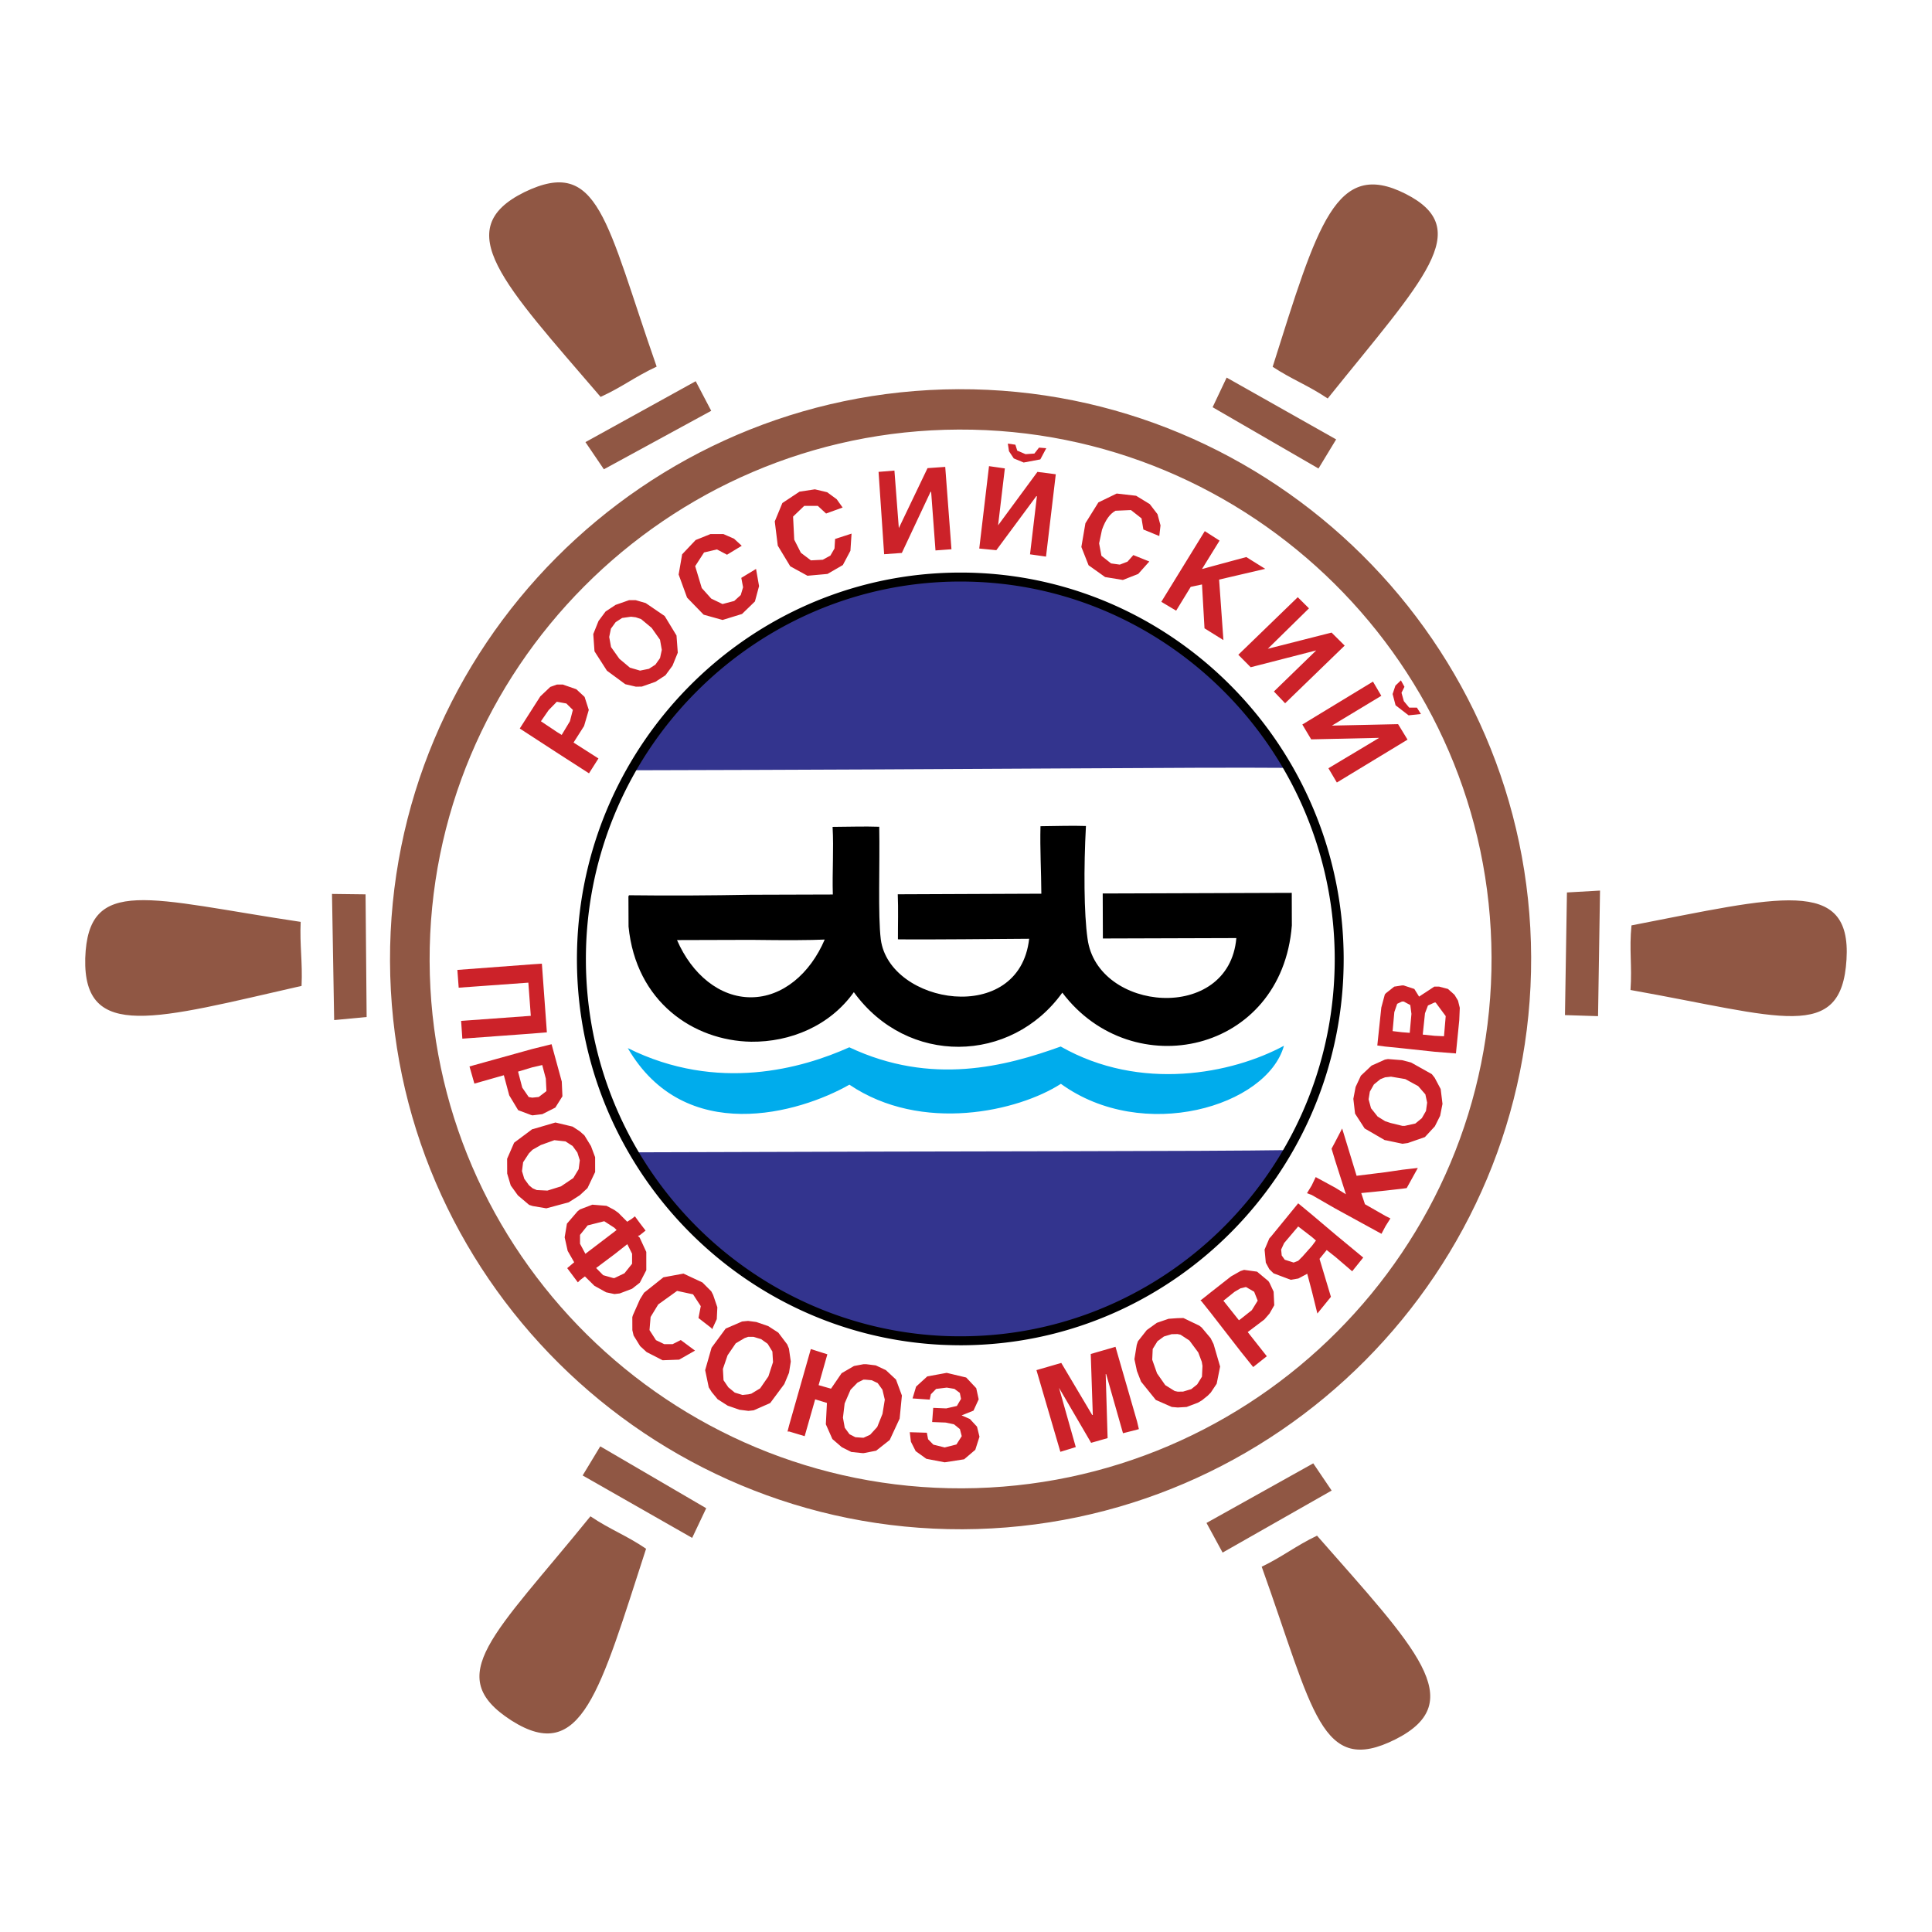
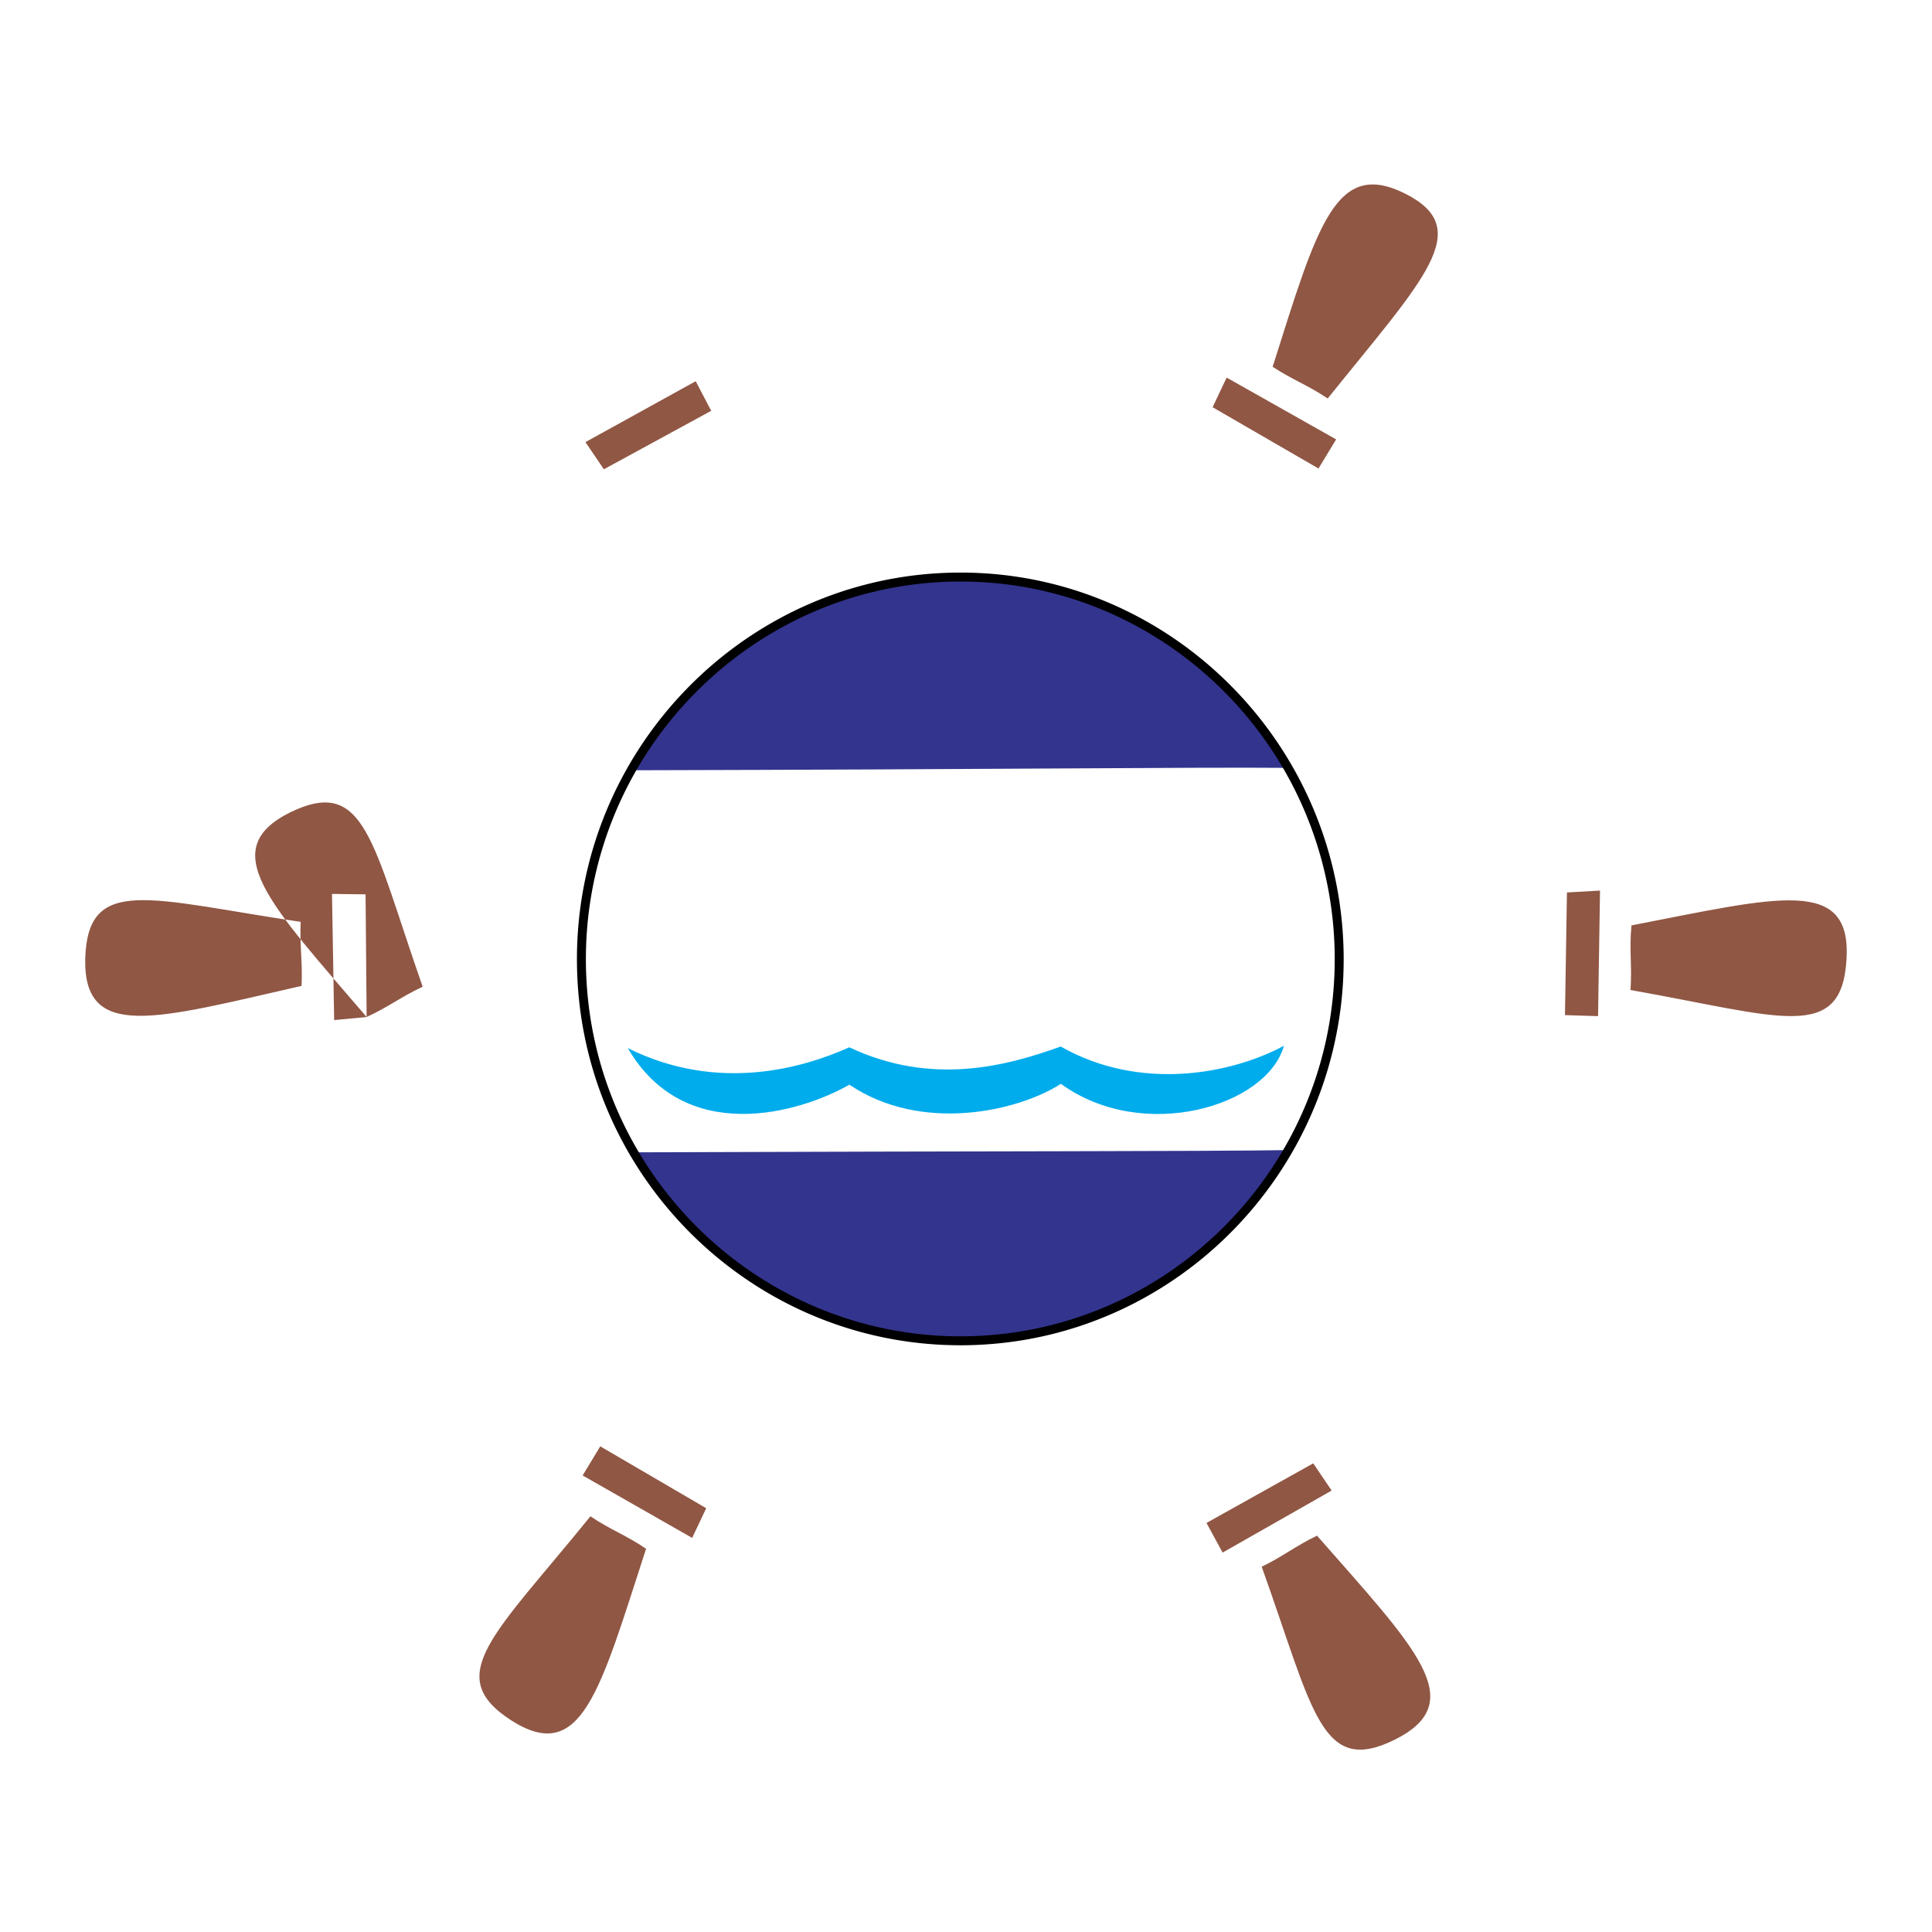
<svg xmlns="http://www.w3.org/2000/svg" width="2500" height="2500" viewBox="0 0 192.756 192.756">
  <g fill-rule="evenodd" clip-rule="evenodd">
-     <path fill="#fff" d="M0 0h192.756v192.756H0V0z" />
    <path d="M95.706 57.573c13.962-.048 26.247 7.646 32.833 19.037-9.846-.083-28.76.158-65.586.239 6.494-11.444 18.722-19.222 32.753-19.276zM96.156 134c14.027-.04 26.254-7.833 32.75-19.258-9.846.145-28.824.093-65.582.226 6.579 11.393 18.867 19.093 32.832 19.032z" fill="#33348e" />
-     <path d="M128.879 89.202v-.121c-4.072.006-14.803.059-18.861.062.006 1.539.016 3.02.016 4.49 2.246 0 11.078-.034 13.316-.041-.734 8.516-13.881 7.38-14.846.059-.359-2.482-.385-7.098-.16-11.241-1.471-.053-3.059.014-4.535.022-.059 2.298.074 4.426.086 6.732-3.184.014-11.138.048-14.325.059.063 1.529.01 3.013.017 4.494 2.769.043 10.373-.044 13.092-.057-.975 8.75-13.953 6.557-14.803.057-.295-2.419-.083-7.441-.155-11.231-1.531-.054-3.066.008-4.654.012.126 2.25-.044 4.5.024 6.747-2.773.008-5.479.022-8.188.025-4.007.073-8.02.1-12.146.049l-.059.109.012 3.014c.737 7.508 6.464 11.391 12.235 11.491 3.896.04 7.835-1.567 10.243-4.945 5.331 7.365 15.695 7.155 20.8.049 6.984 9.247 21.891 6.068 22.9-6.706l-.009-3.129zM74.935 99.5c-3.125.017-5.906-2.283-7.389-5.709 2.947-.009 5.365-.018 7.364-.021 3.658.049 5.957.034 7.371-.031-1.464 3.432-4.225 5.752-7.346 5.761z" />
-     <path d="M95.631 38.831c-31.345.112-56.829 25.743-56.719 57.065.117 31.341 25.778 56.784 57.133 56.679 31.349-.125 56.826-25.742 56.718-57.08-.115-31.32-25.781-56.773-57.132-56.664zm.392 109.66c-29.164.109-53.055-23.513-53.16-52.599-.101-29.087 23.621-52.931 52.787-53.034 29.167-.118 53.063 23.562 53.161 52.641.105 29.097-23.608 52.879-52.788 52.992z" fill="#905744" />
-     <path fill="#cc2229" d="M132.887 72.393l4.927-2.972-.832-1.417-7.048 4.281.884 1.481 6.782-.151-5.063 3.035.84 1.422 7.053-4.279-.942-1.544-6.601.144zM141.365 70.599h-.769l-.535-.648-.233-.833.295-.595-.355-.644-.549.528-.278.837.295 1.121 1.299 1.004 1.233-.131-.403-.639zM132.85 63.113l-6.362 1.616 4.108-4.034-1.119-1.113-5.93 5.743 1.234 1.246 6.539-1.68-4.222 4.098 1.119 1.176 5.941-5.754-1.308-1.298zM126.23 56.755l-1.888-1.178-4.418 1.195 1.752-2.835-1.475-.946-4.336 7.052 1.479.884 1.455-2.375 1.125-.24.25 4.376 1.887 1.175-.43-6.036 4.599-1.072zM114.713 50.296l-1.361-.833-1.941-.223-1.824.885-1.295 2.08-.404 2.366.719 1.826 1.65 1.175 1.773.291 1.529-.6 1.109-1.242-1.594-.641-.58.654-.771.299-.875-.121-.959-.763-.23-1.237.287-1.359c.355-1.011.811-1.601 1.348-1.896l1.541-.067 1.055.827.184 1.111 1.588.652.123-1.064-.303-1.119-.769-1.001zM99.58 52.41l.674-5.677-1.58-.226-.973 8.221 1.703.164 3.987-5.385h.062l-.687 5.798 1.595.227.975-8.215-1.83-.238-3.926 5.331zM101.145 45.737l.988.409 1.66-.312.594-1.116-.725-.059-.463.592-.879.061-.83-.353-.185-.591-.754-.111.117.764.477.716zM92.539 46.707l-2.863 5.981-.439-5.738-1.583.129.556 8.217 1.767-.129 2.865-6.099h.058l.434 5.849 1.593-.118-.621-8.217-1.767.125zM83.259 54.722l-.412.71-.763.414-1.18.062-1-.757-.663-1.305-.116-2.307 1.112-1.067 1.352-.003.828.765 1.652-.598-.594-.83-.947-.695-1.226-.291-1.535.233-1.711 1.135-.758 1.834.301 2.419 1.245 2.061 1.717.941 1.996-.18 1.534-.888.756-1.426.113-1.709-1.642.531-.059.951zM73.959 57.653l.178.94-.232.773-.651.592-1.169.307-1.124-.541-.946-1.055-.657-2.183.885-1.368 1.291-.301 1 .528 1.47-.893-.766-.704-1.064-.466h-1.289l-1.48.596-1.348 1.427-.349 2.014.84 2.303 1.654 1.704 1.889.527 1.941-.598 1.287-1.248.412-1.532-.301-1.713-1.471.891zM66.314 61.46l-1.891-1.291-1.006-.292h-.65l-1.349.472-1.002.663-.702.945-.523 1.305.121 1.719 1.244 1.938 1.83 1.345 1.061.247.592-.011 1.351-.476 1-.651.703-.953.529-1.301-.127-1.715-1.181-1.944zm-.461 4.194l-.464.658-.646.416-.885.18-.412-.122-.594-.169-1.059-.891-.83-1.171-.182-1.003.169-.828.473-.652.647-.417.887-.125.466.055.535.178 1.059.883.833 1.18.179 1.012-.176.816zM58.273 72.434l.47-1.606-.418-1.297-.826-.766-1.357-.471-.59.006-.653.236-.994.943-2.048 3.204 3.714 2.416 3.194 2.056.942-1.484-2.484-1.587 1.05-1.65zm-1.412-.476l-.82 1.365-.473-.291-1.6-1.071.77-1.112.817-.836.95.174.65.641-.294 1.13zM96.767 141.574l-.827-.359 1.185-.476.518-1.127-.243-1.112-1.001-1.065-1.948-.465-1.936.354-1.117 1.019-.352 1.179 1.711.118.118-.534.522-.533 1.065-.13.763.126.537.401.12.597-.414.707-1.058.243-1.302-.053-.107 1.413 1.356.053.826.177.586.474.184.706-.53.829-1.172.298-1.13-.281-.525-.538-.124-.651-1.705-.052.115.949.477.941 1.064.764 1.828.35 1.942-.302 1.114-.949.416-1.305-.246-.998-.71-.768zM130.873 121.173l-1.352-1.118-2.709 3.316-.172.187-.473 1.114.123 1.305.35.651.422.412 1.717.646.76-.13.885-.473.484 1.831.527 2.136 1.352-1.664-1.137-3.79.717-.88.887.702 1.654 1.418 1.102-1.369-2.773-2.295-2.364-1.999zm.018 3.132l-.947 1.066-.422.42-.455.175-.887-.283-.303-.425-.057-.59.297-.646 1.404-1.657 1.369 1.051.402.351-.401.538zM70.984 132.506l.063.12.466-1.014.057-1.183-.423-1.241-.181-.351-.883-.885-1.891-.885-2.001.369-1.937 1.543-.406.654-.705 1.592-.057.19.004 1.296.124.534.65 1.054.646.594 1.596.82 1.654-.061 1.582-.901-1.42-1.055-.818.412h-.828l-.828-.399-.647-1.005.11-1.31.76-1.248 1.883-1.353 1.592.343.77 1.179-.228 1.184 1.296 1.007zM88.384 136.698l-1.006-.473-.937-.117h-.301l-.937.178-1.238.72-1.055 1.543-1.238-.352.873-3.078-1.65-.524-2.157 7.578-.168.65h.173l1.538.464 1.048-3.675 1.173.359-.109 2.129.653 1.474.945.816.942.473 1.123.117h.115l1.24-.243 1.355-1.069.99-2.134.226-2.303-.589-1.592-1.009-.941zm-.34 4.371l-.523 1.301-.705.771-.65.3h-.117l-.709-.049-.584-.299-.475-.646-.18-1.006.17-1.423.587-1.36.697-.715.588-.295h.186l.64.057.598.286.473.659.236.998-.232 1.421zM63.837 127.973l.645-1.249-.002-1.821-.66-1.427-.172-.174.172-.056.59-.473-.59-.768-.475-.651-.295.235-.473.304-.882-.886-.417-.299-.766-.403-1.414-.114-1.238.474-.232.182-1.066 1.239-.227 1.362.301 1.353.65 1.136-.696.586 1.062 1.418.234-.238.471-.355.947.937 1.175.651.826.173.529-.063 1.232-.469.238-.187.533-.417zm-5.433-2.88l-.535-1.002v-.885l.764-.95 1.652-.415 1.005.649.229.227-.229.178-2.886 2.198zm4.658.94v.052l-.76.95-.996.477h-.117l-1.01-.287-.705-.715 1.822-1.364 1.291-1.015.475.953v.949zM138.227 116.952l-2.879.356-1.442-4.719-.707 1.361-.349.655.357 1.179 1.076 3.369-1.058-.654-1.957-1.062-.403.843-.467.765.467.173 2.36 1.358 4.605 2.521.412-.776.479-.759-.479-.239-2.062-1.179-.369-1.112 2.427-.246 1.698-.193.41-.057 1.111-2.009-1.521.174-1.709.251zM78.898 135.842l-.186-1.296-.173-.416-.889-1.176-1.008-.651-1.185-.407-.823-.109-.593.057-1.643.711-1.404 1.906-.64 2.238.359 1.718.295.469.589.715 1.006.642 1.178.408.887.113.529-.057 1.646-.724 1.408-1.895.47-1.127.177-1.119zm-2.235 1.482l-.824 1.192-.881.533-.293.064-.59.061-.766-.234-.647-.533-.476-.702-.062-1.127.464-1.357.82-1.201.885-.521.349-.122h.529l.768.23.65.465.473.772.062 1.059-.461 1.421zM57.856 119.242l.759-.706.762-1.601-.002-1.482-.414-1.11-.652-1.063-.475-.42-.709-.46-1.711-.408-2.24.658h-.059l-1.82 1.357-.699 1.604.006 1.475.354 1.188.715.99 1.123.949.35.113 1.364.23 2.23-.599 1.118-.715zm-3.241-.456l-1.064-.053-.412-.178-.359-.299-.473-.65-.228-.764.113-.885.582-.889.354-.355.827-.473 1.353-.484 1.115.121.711.465.47.646.243.771-.113.886-.534.888-1.234.832-1.351.421zM143.137 107.526l-.283-.359-2.068-1.159-.895-.234-1.416-.112-.303.056-1.332.598-1.064 1.003-.527 1.127-.225 1.184.17 1.474.957 1.482 2.014 1.169h.055l1.707.359.529-.073 1.707-.594.994-1.075.527-1.05.234-1.188-.18-1.479-.601-1.129zm-.866 3.314l-.412.719-.645.533-1.072.238h-.217l-1.189-.29-.535-.175-.752-.464-.662-.832-.242-.893.125-.764.404-.716.645-.525.473-.186.592-.065 1.117.188.303.052 1.289.703.717.823.176.824-.115.83zM54.562 102.998l-.499-6.852-1.005.066-7.426.557.132 1.773 6.95-.503.244 3.311-6.952.505.121 1.773 6.955-.509 1.48-.121zM111.293 134.372l-2.469.715.205 6.088h-.06l-3.086-5.196-2.477.719 2.387 8.149 1.537-.473-1.672-5.91 3.203 5.486 1.645-.469-.192-6.382h.049l1.678 5.894 1.408-.359.176-.053-.184-.776-2.148-7.433zM145.465 99.831l-.35-.582-.652-.582-.885-.234h-.475l-1.521.998-.475-.764-1.064-.351h-.17l-.77.12-.824.651-.115.129-.35 1.302-.4 3.789.758.104 1.719.174 3.238.348 2.129.17.332-3.313.053-1.239-.178-.72zm-4.815 3.215l-.77-.06-.939-.113.17-1.891.287-.833.475-.225h.178l.654.351.115.881-.17 1.89zm3.418.34l-.939-.044-1.182-.121.225-2.13.295-.771.643-.296h.127l1.002 1.354-.171 2.008zM120.783 133.508l-.893-1.063-.232-.182-1.588-.764-.594.013-.885.064-1.174.403-1.006.725-.881 1.118-.119.36-.23 1.422.25 1.179.412 1.063 1.475 1.829 1.594.699.598.052.879-.052 1.123-.425.412-.242.58-.468.295-.3.59-.885.342-1.712-.654-2.246-.294-.588zm-.863 3.845l-.475.768-.59.473-.824.247-.533.005-.301-.065-.939-.586-.822-1.176-.479-1.361.049-1.071.475-.771.645-.474.766-.229.586-.013.303.064.887.581.881 1.188.354.937.068.408-.051 1.075zM51.698 110.763l1.238.464.178.053.994-.12 1.296-.655.709-1.127-.064-1.47-1.019-3.726-1.941.481-6.248 1.736.489 1.713 2.939-.836.538 2.008.891 1.479zm1.396-4.271l1.004-.233.359 1.356.062 1.245-.768.586-.646.068-.354-.061-.646-.942-.418-1.595 1.407-.424zM126.66 127.989l-.117-.178-1.127-.938-1.295-.177-.359.117-.939.533-2.049 1.607-.893.712-.113.06.113.113.893 1.119 3.023 3.895 1.234 1.539 1.359-1.078-1.904-2.412 1.656-1.252.518-.595.473-.828-.062-1.354-.411-.883zm-1.764 2.726l-1.117.886-.17.121-1.549-1.947 1.119-.896.59-.344.539-.13.82.474.352.888-.584.948z" />
-     <path d="M126.973 36.596c1.959 1.286 3.488 1.817 5.492 3.161 9.564-11.908 14.734-16.889 7.766-20.419-6.967-3.518-8.766 3.056-13.258 17.258zM120.982 40.629l1.401-2.957 10.924 6.167-1.762 2.904-10.563-6.114zM162.773 92.327c-.24 2.43.072 4.018-.098 6.445 14.977 2.658 21.053 5.297 21.551-3.042.512-8.332-6.851-6.233-21.453-3.403zM156.334 89.041l3.301-.188-.197 12.529-3.301-.105.197-12.236zM131.4 153.214c-2.119 1.014-3.408 2.08-5.52 3.098 5.164 14.403 5.904 20.963 13.367 17.211 7.415-3.762 1.976-9.111-7.847-20.309zM131.023 145.998l1.836 2.715-10.879 6.189-1.607-2.958 10.65-5.946zM64.46 154.519c-2.005-1.361-3.539-1.883-5.553-3.236-9.613 11.857-14.845 15.901-7.872 20.378 7.02 4.454 8.825-2.999 13.425-17.142zM70.459 150.476l-1.402 2.96-10.926-6.229 1.757-2.905 10.571 6.174zM30.087 98.364c.109-2.428-.194-4.02-.089-6.388-15.093-2.252-21.224-4.705-21.494 3.629-.206 8.334 7.094 6.056 21.583 2.759zM36.579 101.467l-3.24.307-.216-12.586 3.349.041.107 12.238zM59.923 39.599c2.184-1 3.414-2.007 5.591-3.021-5.062-14.467-5.733-21.029-13.208-17.401-7.464 3.703-2.087 9.116 7.617 20.422zM60.249 46.821L58.41 44.11l11.001-6.076 1.547 2.952-10.709 5.835z" fill="#905744" />
+     <path d="M126.973 36.596c1.959 1.286 3.488 1.817 5.492 3.161 9.564-11.908 14.734-16.889 7.766-20.419-6.967-3.518-8.766 3.056-13.258 17.258zM120.982 40.629l1.401-2.957 10.924 6.167-1.762 2.904-10.563-6.114zM162.773 92.327c-.24 2.43.072 4.018-.098 6.445 14.977 2.658 21.053 5.297 21.551-3.042.512-8.332-6.851-6.233-21.453-3.403zM156.334 89.041l3.301-.188-.197 12.529-3.301-.105.197-12.236zM131.4 153.214c-2.119 1.014-3.408 2.08-5.52 3.098 5.164 14.403 5.904 20.963 13.367 17.211 7.415-3.762 1.976-9.111-7.847-20.309zM131.023 145.998l1.836 2.715-10.879 6.189-1.607-2.958 10.65-5.946zM64.46 154.519c-2.005-1.361-3.539-1.883-5.553-3.236-9.613 11.857-14.845 15.901-7.872 20.378 7.02 4.454 8.825-2.999 13.425-17.142zM70.459 150.476l-1.402 2.96-10.926-6.229 1.757-2.905 10.571 6.174zM30.087 98.364c.109-2.428-.194-4.02-.089-6.388-15.093-2.252-21.224-4.705-21.494 3.629-.206 8.334 7.094 6.056 21.583 2.759zM36.579 101.467l-3.24.307-.216-12.586 3.349.041.107 12.238zc2.184-1 3.414-2.007 5.591-3.021-5.062-14.467-5.733-21.029-13.208-17.401-7.464 3.703-2.087 9.116 7.617 20.422zM60.249 46.821L58.41 44.11l11.001-6.076 1.547 2.952-10.709 5.835z" fill="#905744" />
    <path d="M62.634 104.57c8.975 4.464 17.452 2.007 22.102-.081 8.196 3.866 15.622 1.895 21.09-.077 7.963 4.533 17.102 2.715 22.273-.076-1.684 6.039-14.049 9.743-22.254 3.797-4.24 2.739-13.895 4.957-21.1.085-4.998 2.852-16.412 6.144-22.111-3.648z" fill="#00acec" />
    <path d="M95.706 57.126c.612-.002 1.222.01 1.817.037 9.803.43 18.678 4.63 25.221 11.19 6.545 6.561 10.762 15.487 11.264 25.373.029.598.049 1.214.051 1.835.002.699-.016 1.394-.047 2.072-.484 9.798-4.625 18.647-11.07 25.189-6.449 6.544-15.207 10.778-24.912 11.331-.672.04-1.358.061-2.057.065-.675 0-1.339-.017-1.994-.045h-.002c-9.758-.472-18.581-4.646-25.093-11.153-6.508-6.5-10.718-15.336-11.263-25.139a41.376 41.376 0 0 1-.06-2.044c-.002-.699.015-1.394.048-2.072.485-9.797 4.628-18.662 11.082-25.217C75.137 62 83.891 57.754 93.609 57.19c.685-.04 1.386-.062 2.097-.064zm1.778.932a36.418 36.418 0 0 0-1.778-.037c-.677 0-1.362.022-2.048.062-9.49.552-18.04 4.697-24.334 11.09a37.732 37.732 0 0 0-10.869 26.665c0 .656.022 1.324.059 1.993.533 9.579 4.644 18.208 10.999 24.559 6.36 6.354 14.976 10.427 24.505 10.892h.002a38.645 38.645 0 0 0 3.962-.021c9.479-.541 18.029-4.678 24.324-11.061 6.297-6.388 10.342-15.037 10.812-24.609a37.35 37.35 0 0 0-.002-3.823 37.756 37.756 0 0 0-11.002-24.785c-6.389-6.405-15.053-10.508-24.63-10.925z" />
  </g>
</svg>